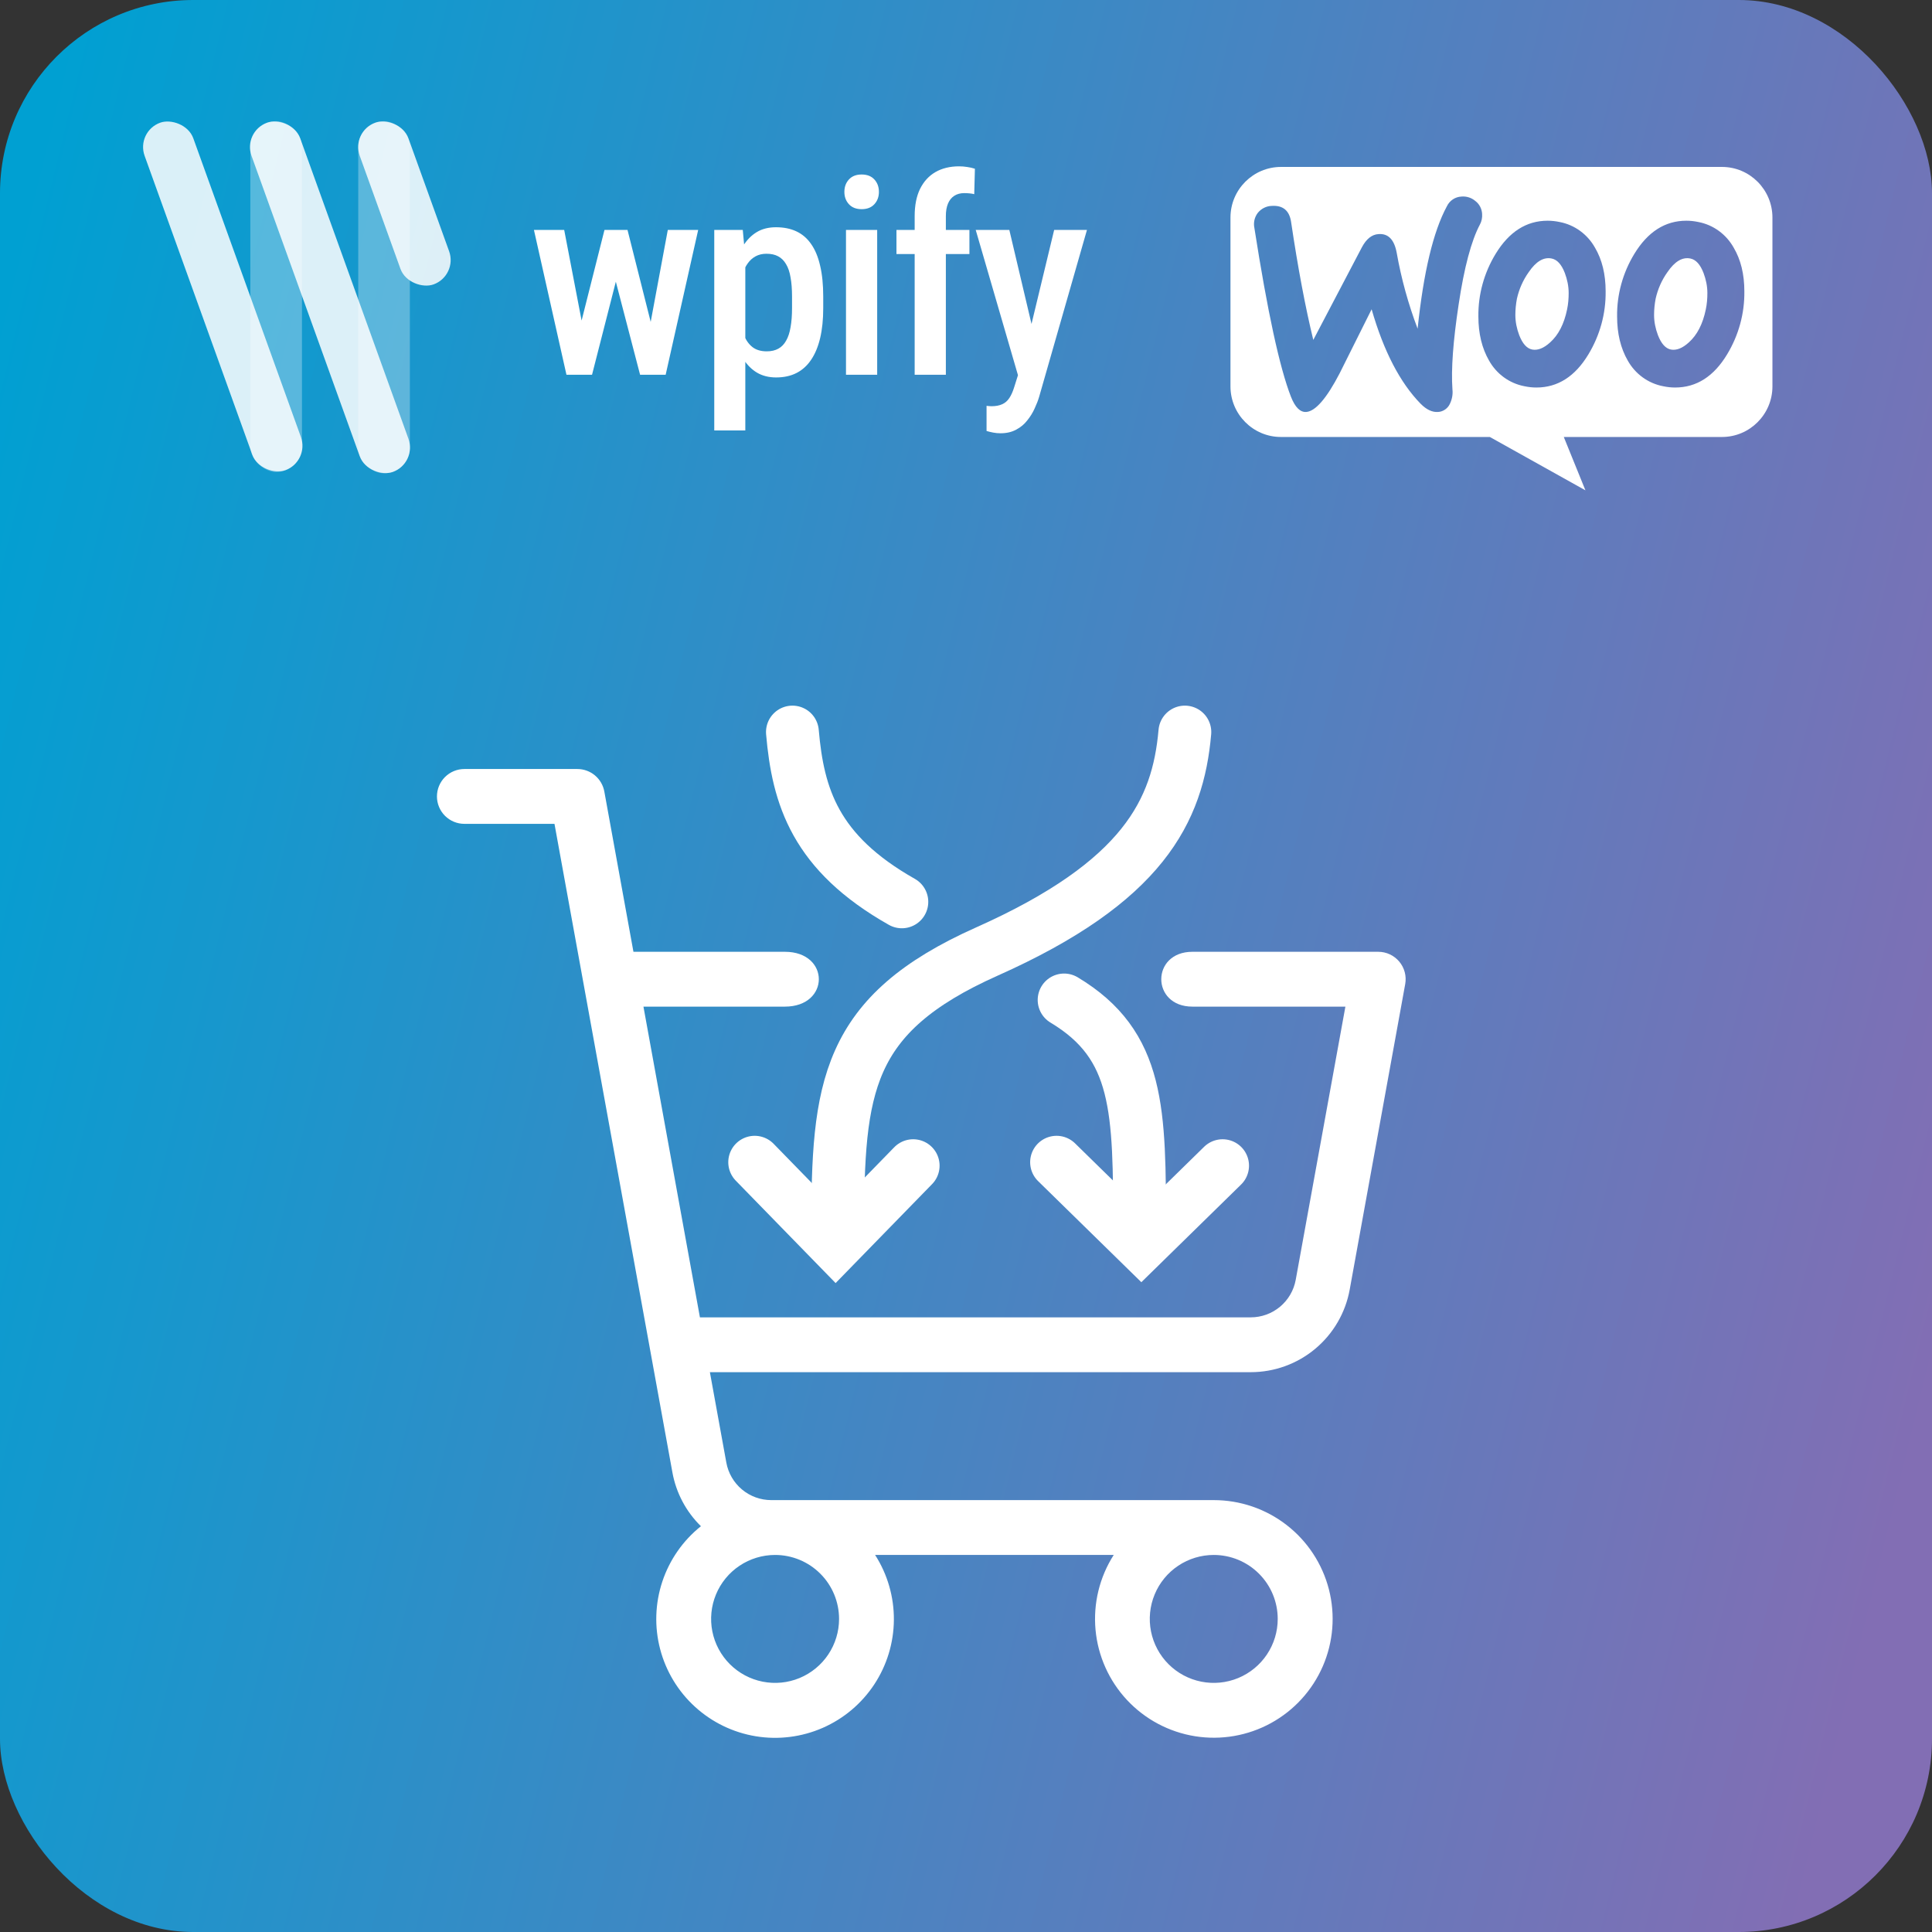
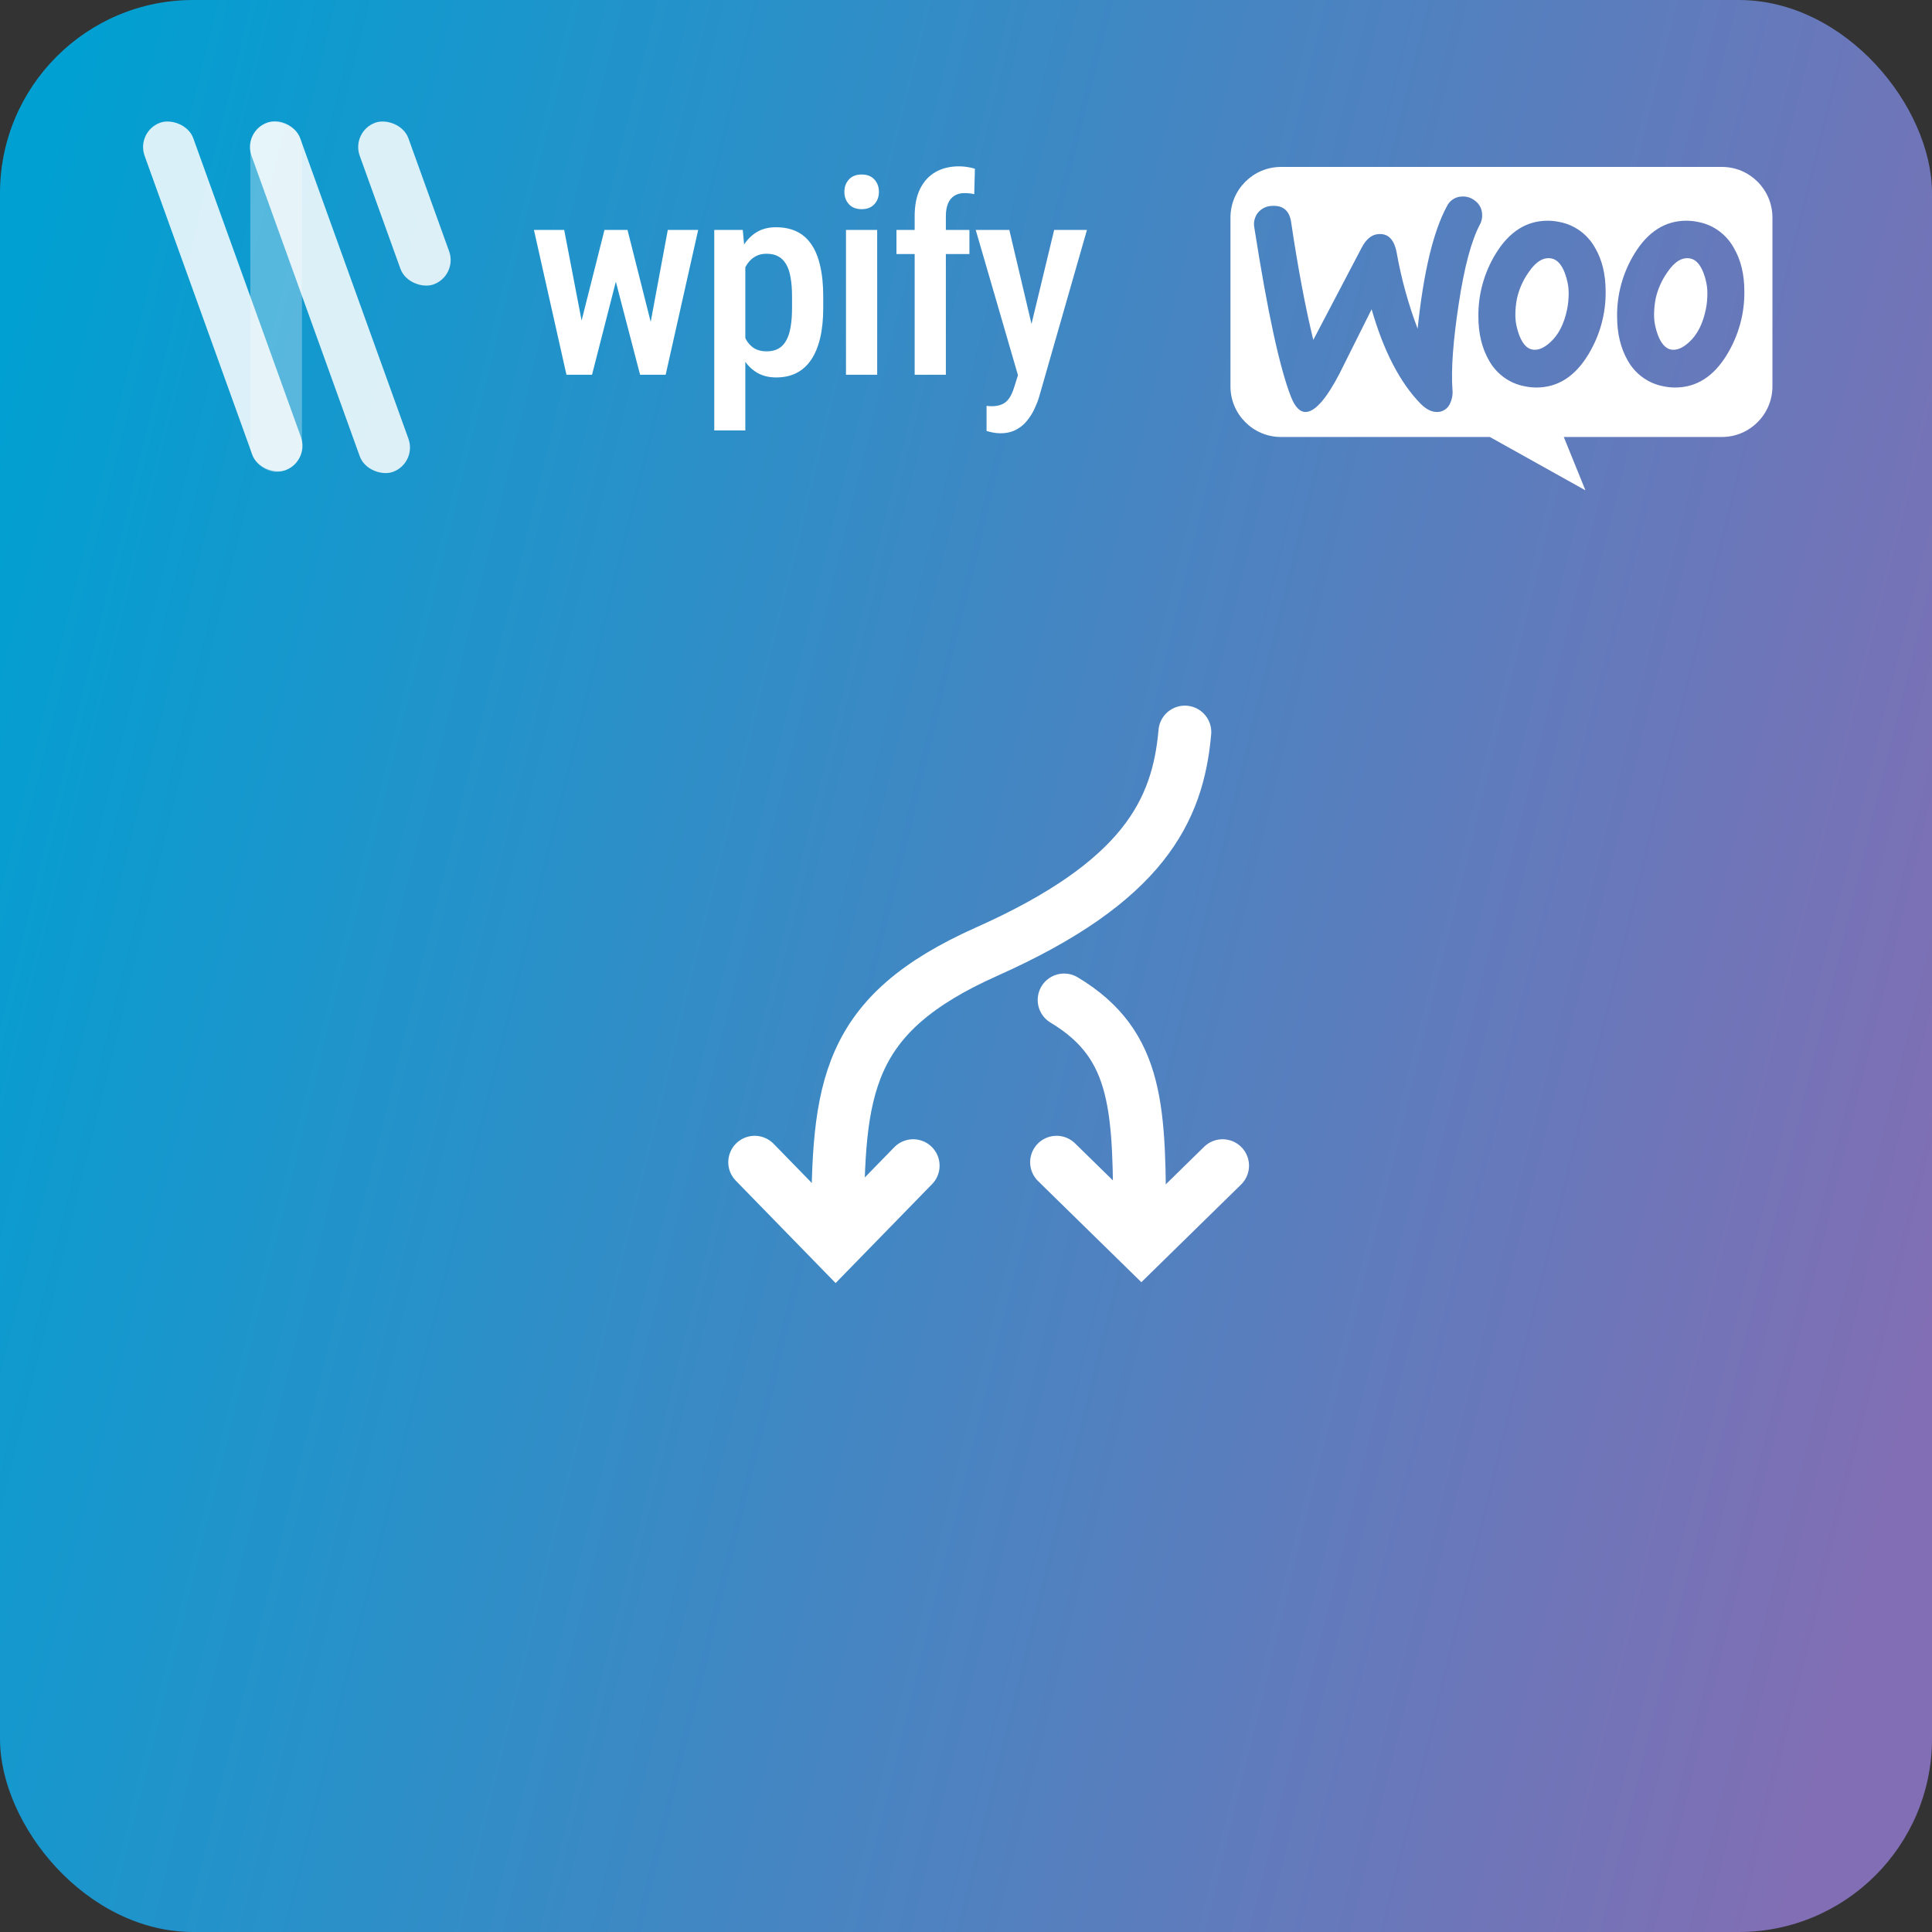
<svg xmlns="http://www.w3.org/2000/svg" width="256" height="256" viewBox="0 0 256 256" fill="none">
  <rect x="0" y="0" width="256" height="256" fill="#333333" stroke="none" />
  <rect width="256" height="256" rx="25.6" fill="url(#paint0_linear_2683_17)" />
  <path fill-rule="evenodd" clip-rule="evenodd" d="M228.174 22.119H169.746C166.043 22.119 163.043 25.13 163.043 28.826V51.196C163.043 54.892 166.043 57.902 169.727 57.902H197.412L210.078 64.971L207.21 57.902H228.174C231.857 57.902 234.857 54.892 234.857 51.196V28.826C234.857 25.13 231.857 22.119 228.174 22.119ZM168.512 27.283C167.79 27.302 167.126 27.645 166.67 28.198C166.233 28.769 166.062 29.493 166.214 30.217C167.942 41.269 169.556 48.718 171.056 52.567C171.607 53.977 172.29 54.644 173.088 54.587C174.303 54.492 175.784 52.796 177.512 49.462C177.897 48.69 178.365 47.753 178.915 46.653L178.915 46.653L178.918 46.647C179.699 45.085 180.645 43.194 181.747 40.983C183.342 46.527 185.506 50.7 188.241 53.501C189.019 54.282 189.779 54.644 190.557 54.587C191.222 54.549 191.83 54.13 192.114 53.52C192.399 52.929 192.532 52.263 192.456 51.596C192.266 48.909 192.551 45.156 193.273 40.373C194.013 35.419 194.963 31.875 196.102 29.741C196.33 29.322 196.425 28.826 196.387 28.331C196.349 27.664 196.026 27.035 195.494 26.635C194.982 26.197 194.317 25.987 193.653 26.045C192.817 26.083 192.077 26.578 191.716 27.34C189.912 30.675 188.621 36.086 187.842 43.555C186.608 40.297 185.677 36.924 185.07 33.495C184.747 31.742 183.949 30.922 182.658 31.018C181.766 31.075 181.044 31.665 180.455 32.77L174.018 45.041C172.974 40.754 171.987 35.533 171.075 29.398C170.847 27.893 169.993 27.188 168.512 27.283ZM211.35 32.828C210.363 31.056 208.654 29.798 206.66 29.417C206.128 29.303 205.596 29.246 205.065 29.246C202.255 29.246 199.957 30.713 198.172 33.647C196.653 36.143 195.855 39.02 195.893 41.935C195.893 44.203 196.368 46.146 197.299 47.766C198.286 49.538 199.995 50.795 201.989 51.176C202.52 51.291 203.052 51.348 203.584 51.348C206.413 51.348 208.711 49.881 210.477 46.947C211.996 44.431 212.793 41.554 212.755 38.601C212.755 36.334 212.28 34.409 211.35 32.828ZM207.647 41.002C207.249 42.926 206.508 44.374 205.407 45.365C204.552 46.146 203.755 46.451 203.033 46.318C202.312 46.184 201.742 45.536 201.305 44.412C200.982 43.555 200.792 42.659 200.792 41.726C200.792 41.002 200.868 40.278 201.001 39.573C201.286 38.315 201.799 37.134 202.558 36.067C203.527 34.638 204.552 34.028 205.615 34.257C206.337 34.409 206.907 35.038 207.343 36.162C207.666 37.02 207.856 37.915 207.856 38.83C207.856 39.554 207.799 40.278 207.647 41.002ZM225.041 29.417C227.035 29.798 228.743 31.056 229.73 32.828C230.661 34.409 231.136 36.334 231.136 38.601C231.174 41.554 230.376 44.431 228.857 46.947C227.091 49.881 224.794 51.348 221.964 51.348C221.433 51.348 220.901 51.291 220.369 51.176C218.376 50.795 216.667 49.538 215.679 47.766C214.749 46.146 214.274 44.203 214.274 41.935C214.236 39.02 215.034 36.143 216.553 33.647C218.338 30.713 220.636 29.246 223.445 29.246C223.978 29.246 224.509 29.303 225.041 29.417ZM223.787 45.365C224.889 44.374 225.629 42.926 226.028 41.002C226.18 40.278 226.237 39.554 226.237 38.83C226.237 37.915 226.047 37.02 225.724 36.162C225.287 35.038 224.718 34.409 223.996 34.257C222.933 34.028 221.908 34.638 220.939 36.067C220.179 37.134 219.667 38.315 219.382 39.573C219.249 40.278 219.173 41.002 219.173 41.726C219.173 42.659 219.363 43.555 219.686 44.412C220.123 45.536 220.693 46.184 221.414 46.318C222.136 46.451 222.933 46.146 223.787 45.365Z" fill="white" />
  <path d="M76.336 45.366L80.097 30.466H82.704L82.19 35.024L78.447 49.658H76.141L76.336 45.366ZM74.758 30.466L77.631 45.419L77.649 49.658H75.059L70.749 30.466H74.758ZM85.738 45.242L88.487 30.466H92.513L88.203 49.658H85.613L85.738 45.242ZM83.148 30.466L86.855 45.171L87.121 49.658H84.815L81.001 35.024L80.505 30.466H83.148ZM98.758 34.155V57.037H94.643V30.466H98.421L98.758 34.155ZM109.082 39.299V40.825C109.082 42.327 108.946 43.651 108.674 44.798C108.402 45.945 108 46.909 107.467 47.689C106.947 48.458 106.303 49.038 105.534 49.428C104.765 49.818 103.867 50.013 102.838 50.013C101.868 50.013 101.023 49.8 100.301 49.374C99.592 48.949 98.995 48.352 98.51 47.583C98.025 46.814 97.635 45.904 97.339 44.851C97.055 43.787 96.848 42.628 96.718 41.375V39.033C96.848 37.709 97.049 36.503 97.321 35.415C97.605 34.315 97.989 33.369 98.474 32.577C98.971 31.784 99.574 31.175 100.283 30.75C100.993 30.324 101.839 30.111 102.82 30.111C103.849 30.111 104.753 30.294 105.534 30.661C106.314 31.027 106.965 31.589 107.485 32.346C108.017 33.103 108.413 34.061 108.674 35.219C108.946 36.367 109.082 37.727 109.082 39.299ZM104.949 40.825V39.299C104.949 38.318 104.884 37.472 104.753 36.763C104.635 36.041 104.434 35.45 104.15 34.989C103.878 34.528 103.53 34.185 103.104 33.96C102.69 33.736 102.176 33.623 101.561 33.623C101.017 33.623 100.538 33.736 100.124 33.96C99.71 34.185 99.361 34.498 99.077 34.9C98.793 35.291 98.569 35.758 98.403 36.302C98.238 36.834 98.131 37.413 98.084 38.04V42.386C98.19 43.142 98.368 43.84 98.616 44.479C98.864 45.106 99.225 45.608 99.698 45.986C100.183 46.365 100.816 46.554 101.596 46.554C102.199 46.554 102.714 46.436 103.139 46.199C103.565 45.963 103.908 45.608 104.168 45.135C104.44 44.662 104.635 44.071 104.753 43.361C104.884 42.64 104.949 41.794 104.949 40.825ZM116.231 30.466V49.658H112.098V30.466H116.231ZM111.885 25.428C111.885 24.766 112.086 24.216 112.488 23.779C112.89 23.341 113.452 23.122 114.173 23.122C114.894 23.122 115.456 23.341 115.858 23.779C116.26 24.216 116.461 24.766 116.461 25.428C116.461 26.078 116.26 26.622 115.858 27.06C115.456 27.498 114.894 27.716 114.173 27.716C113.452 27.716 112.89 27.498 112.488 27.06C112.086 26.622 111.885 26.078 111.885 25.428ZM125.331 49.658H121.198V28.639C121.198 27.208 121.435 26.008 121.908 25.038C122.392 24.056 123.072 23.311 123.947 22.803C124.834 22.294 125.881 22.04 127.087 22.04C127.454 22.04 127.814 22.07 128.169 22.129C128.524 22.176 128.861 22.253 129.18 22.36L129.091 25.73C128.926 25.682 128.719 25.647 128.471 25.623C128.234 25.6 128.004 25.588 127.779 25.588C127.259 25.588 126.815 25.706 126.449 25.942C126.082 26.179 125.804 26.522 125.615 26.971C125.426 27.421 125.331 27.977 125.331 28.639V49.658ZM128.453 30.466V33.659H118.786V30.466H128.453ZM135.567 47.547L139.682 30.466H144.028L137.695 52.567C137.553 53.052 137.352 53.572 137.092 54.128C136.844 54.684 136.519 55.21 136.116 55.707C135.726 56.215 135.235 56.623 134.644 56.931C134.065 57.25 133.373 57.41 132.569 57.41C132.238 57.41 131.918 57.38 131.611 57.321C131.304 57.262 131.008 57.191 130.724 57.108V53.774C130.819 53.785 130.925 53.797 131.043 53.809C131.162 53.821 131.268 53.827 131.363 53.827C131.942 53.827 132.421 53.738 132.799 53.561C133.178 53.395 133.491 53.123 133.74 52.745C133.988 52.378 134.207 51.887 134.396 51.273L135.567 47.547ZM133.74 30.466L137.11 44.745L137.837 49.374L134.999 50.102L129.287 30.466H133.74Z" fill="white" />
-   <rect opacity="0.3" width="46.657" height="6.841" rx="3.42" transform="matrix(-4.37114e-08 1 1 4.37114e-08 47.469 16.062)" fill="white" />
  <rect opacity="0.3" width="46.482" height="6.841" rx="3.42" transform="matrix(-4.37114e-08 1 1 4.37114e-08 33.172 16.062)" fill="white" />
  <rect opacity="0.85" width="48.927" height="6.855" rx="3.427" transform="matrix(0.339 0.941 0.941 -0.339 18 17.42)" fill="white" />
  <rect opacity="0.85" width="49.172" height="6.855" rx="3.427" transform="matrix(0.339 0.941 0.941 -0.339 32.164 17.42)" fill="white" />
  <rect opacity="0.85" width="22.771" height="6.855" rx="3.427" transform="matrix(0.339 0.941 0.941 -0.339 46.504 17.42)" fill="white" />
-   <path fill-rule="evenodd" clip-rule="evenodd" d="M184.166 126.46C184.649 126.686 185.075 127.016 185.416 127.425C185.756 127.833 186.002 128.311 186.137 128.825C186.272 129.338 186.292 129.875 186.197 130.398L178.841 170.886C178.282 173.955 176.664 176.73 174.268 178.729C171.873 180.727 168.852 181.821 165.732 181.82H94.063L96.243 193.803C96.497 195.198 97.232 196.459 98.321 197.368C99.409 198.276 100.783 198.774 102.201 198.773H160.828C164.324 198.771 167.722 199.932 170.485 202.074C173.248 204.217 175.219 207.218 176.088 210.604C176.957 213.991 176.673 217.57 175.283 220.778C173.892 223.986 171.473 226.639 168.407 228.32C165.341 230 161.803 230.613 158.351 230.06C154.899 229.507 151.729 227.821 149.341 225.267C146.953 222.713 145.483 219.437 145.163 215.956C144.844 212.474 145.692 208.985 147.574 206.039H115.957C117.599 208.602 118.462 211.586 118.443 214.629C118.424 217.673 117.523 220.646 115.849 223.188C114.175 225.73 111.8 227.732 109.012 228.952C106.224 230.173 103.141 230.558 100.138 230.063C97.135 229.567 94.34 228.212 92.092 226.16C89.843 224.109 88.237 221.45 87.469 218.505C86.701 215.56 86.802 212.455 87.762 209.567C88.722 206.678 90.498 204.13 92.876 202.231C90.909 200.304 89.588 197.814 89.098 195.104L73.471 109.164H61.531C60.568 109.164 59.644 108.781 58.962 108.1C58.281 107.419 57.898 106.495 57.898 105.531C57.898 104.568 58.281 103.644 58.962 102.962C59.644 102.281 60.568 101.898 61.531 101.898H76.504C77.355 101.899 78.179 102.198 78.832 102.744C79.484 103.289 79.925 104.046 80.077 104.883L83.934 126.117C83.934 126.117 98 126.117 104 126.117C110 126.117 110 133.383 104 133.383C98 133.383 85.26 133.383 85.26 133.383L92.743 174.555H165.732C167.15 174.555 168.523 174.057 169.612 173.149C170.701 172.241 171.436 170.979 171.69 169.584L178.272 133.383C178.272 133.383 163.5 133.383 158 133.383C152.5 133.383 152.5 126.117 158 126.117C163.5 126.117 182.625 126.117 182.625 126.117C183.158 126.117 183.684 126.234 184.166 126.46ZM109.751 219.225C110.683 217.831 111.18 216.192 111.18 214.516C111.18 212.268 110.287 210.111 108.697 208.522C107.107 206.932 104.951 206.039 102.703 206.039C101.027 206.039 99.388 206.536 97.994 207.468C96.6 208.399 95.513 209.723 94.872 211.272C94.23 212.821 94.062 214.525 94.389 216.169C94.716 217.814 95.524 219.324 96.709 220.509C97.895 221.695 99.405 222.502 101.049 222.829C102.694 223.156 104.398 222.989 105.947 222.347C107.496 221.705 108.82 220.619 109.751 219.225ZM167.876 219.225C168.808 217.831 169.305 216.192 169.305 214.516C169.305 212.268 168.412 210.111 166.822 208.522C165.232 206.932 163.076 206.039 160.828 206.039C159.152 206.039 157.513 206.536 156.119 207.468C154.725 208.399 153.638 209.723 152.997 211.272C152.355 212.821 152.187 214.525 152.514 216.169C152.842 217.814 153.649 219.324 154.834 220.509C156.02 221.695 157.53 222.502 159.174 222.829C160.819 223.156 162.523 222.989 164.072 222.347C165.621 221.705 166.945 220.619 167.876 219.225Z" fill="white" />
  <path d="M100 154L110.723 165L121 154.458" stroke="white" stroke-width="7" stroke-linecap="round" />
  <path d="M140 154L151.234 165L162 154.458" stroke="white" stroke-width="7" stroke-linecap="round" />
  <path d="M151 163C151 147.094 151 138.5 141 132.5" stroke="white" stroke-width="7" stroke-linecap="round" />
  <path d="M157 97C156.08 107.462 151.48 116.846 130.78 126.077C112.014 134.445 111 144.077 111 163" stroke="white" stroke-width="7" stroke-linecap="round" />
-   <path d="M105 97C105.744 105.558 108 113 119.5 119.5" stroke="white" stroke-width="7" stroke-linecap="round" />
  <defs>
    <linearGradient id="paint0_linear_2683_17" x1="4.211" y1="23.214" x2="278.711" y2="90.305" gradientUnits="userSpaceOnUse">
      <stop stop-color="#00A0D2" />
      <stop offset="1" stop-color="#826EB4" />
    </linearGradient>
  </defs>
</svg>